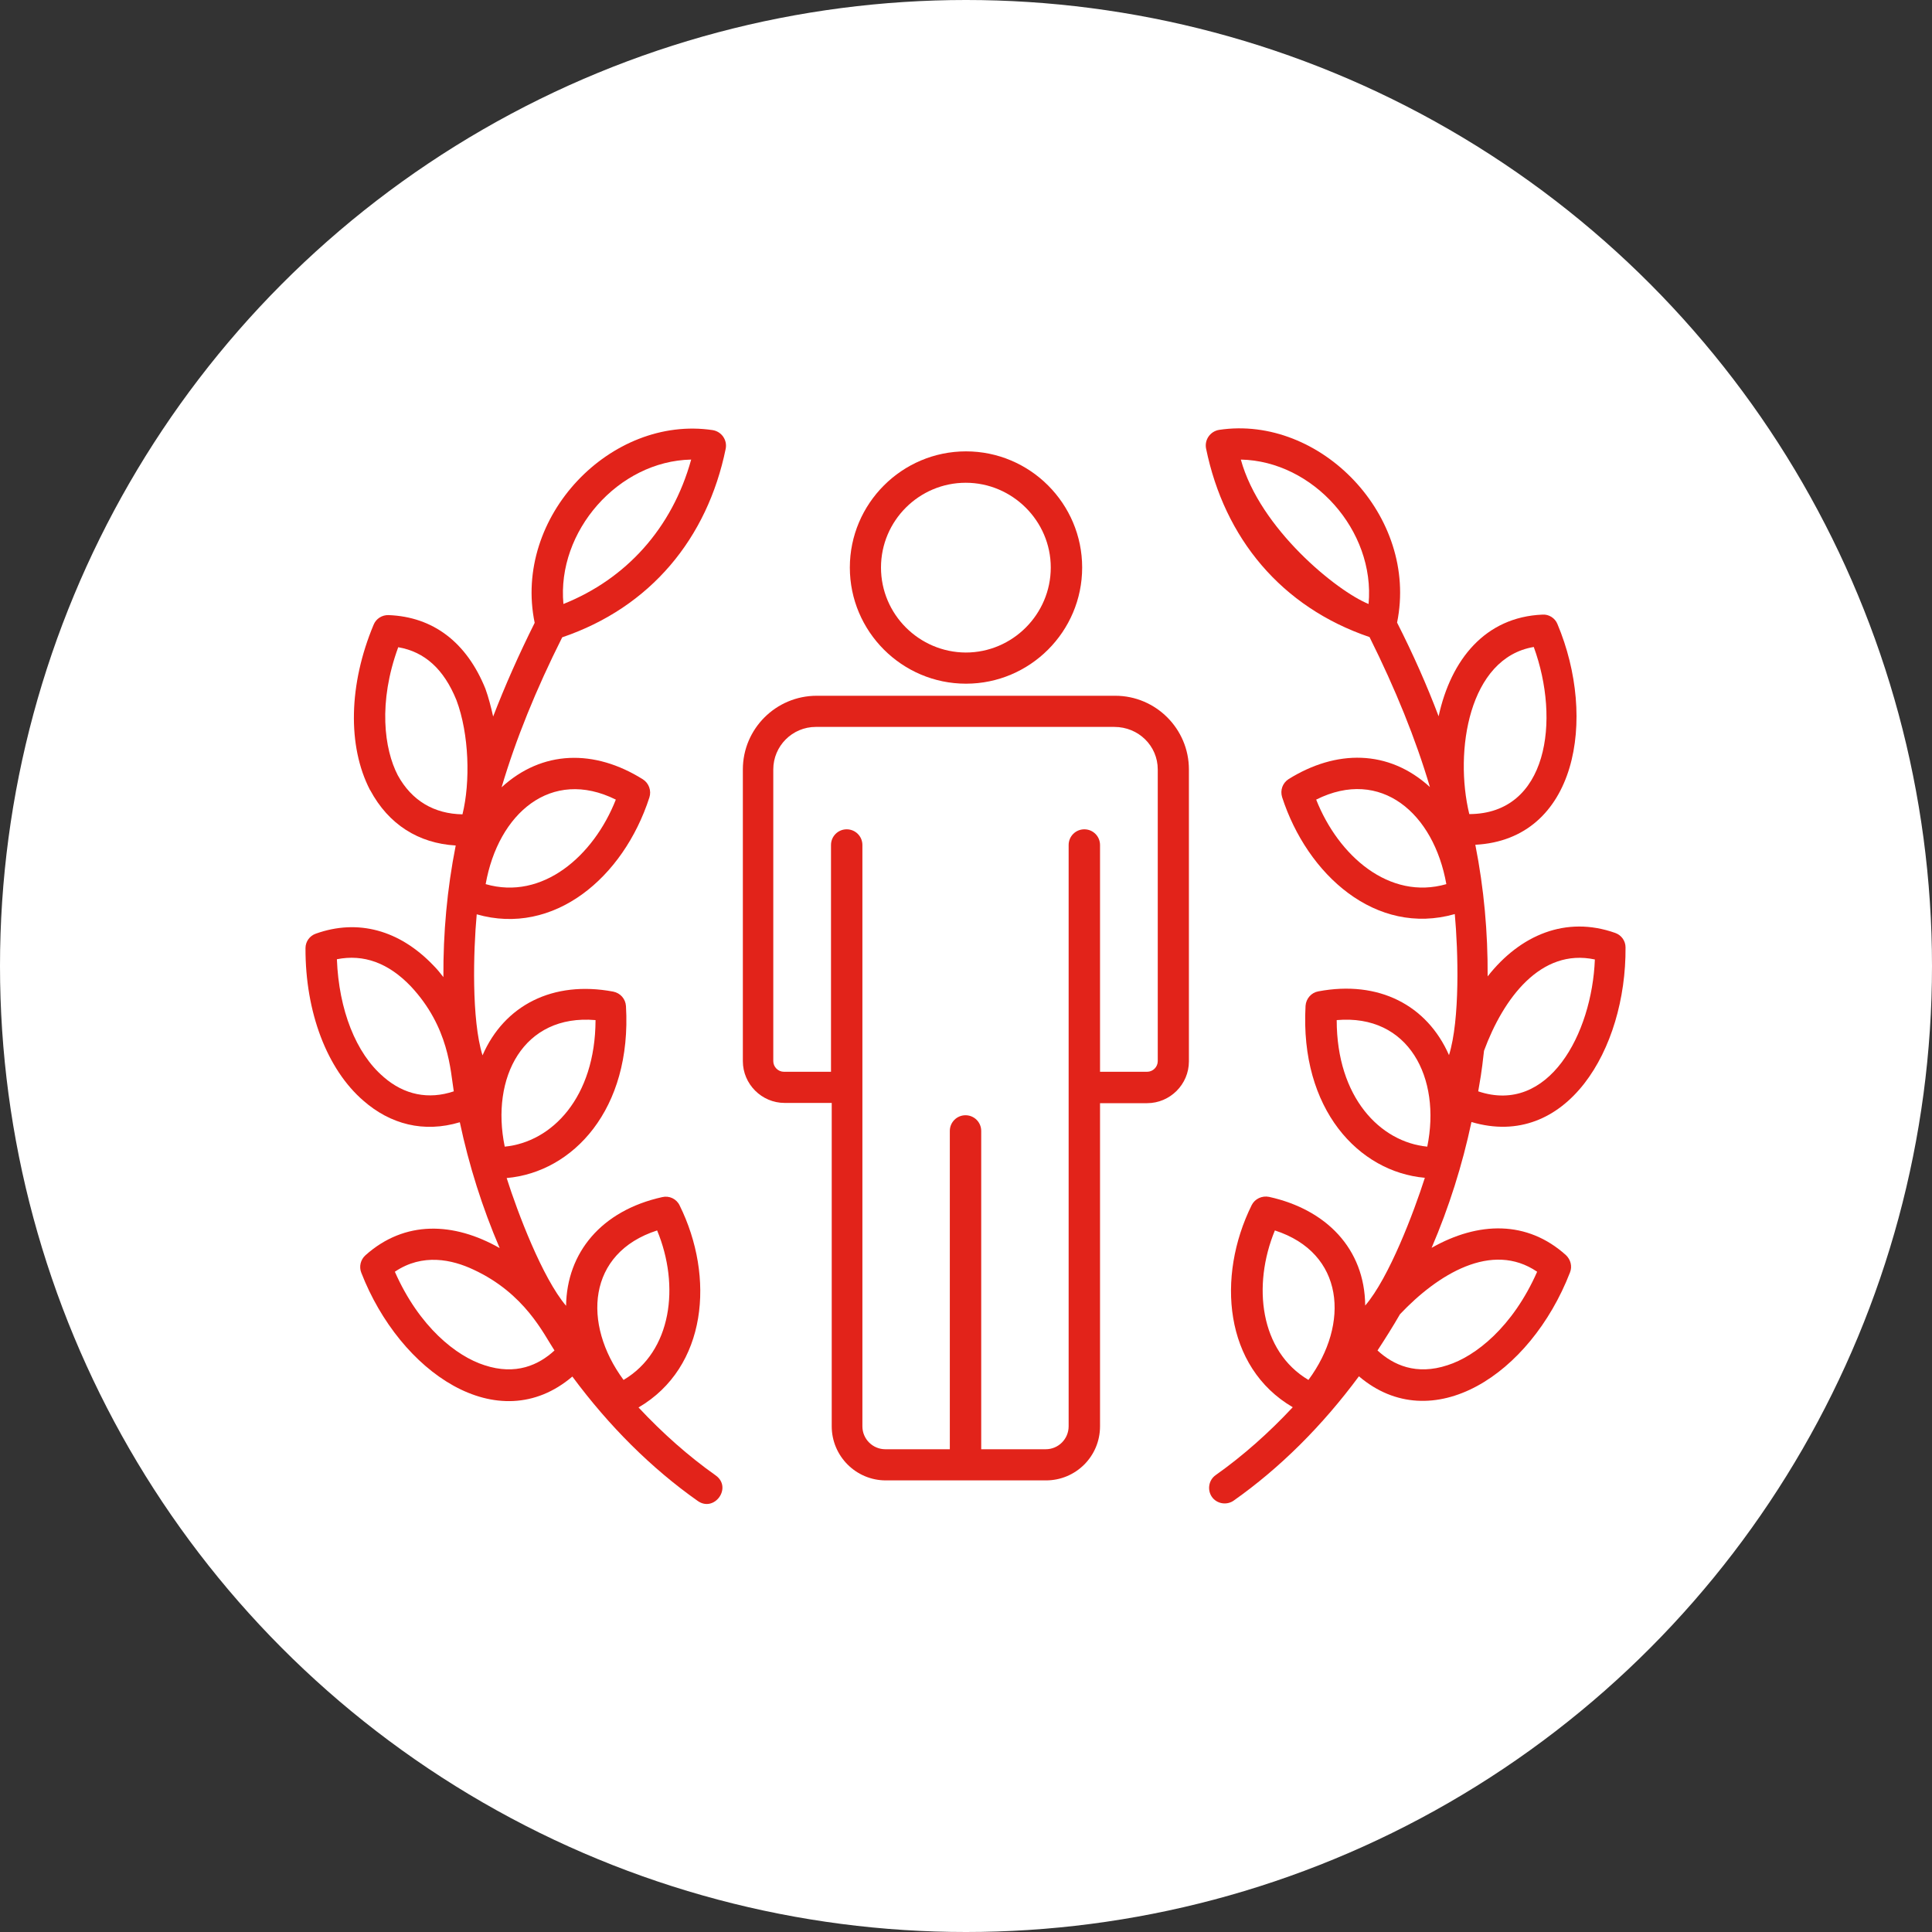
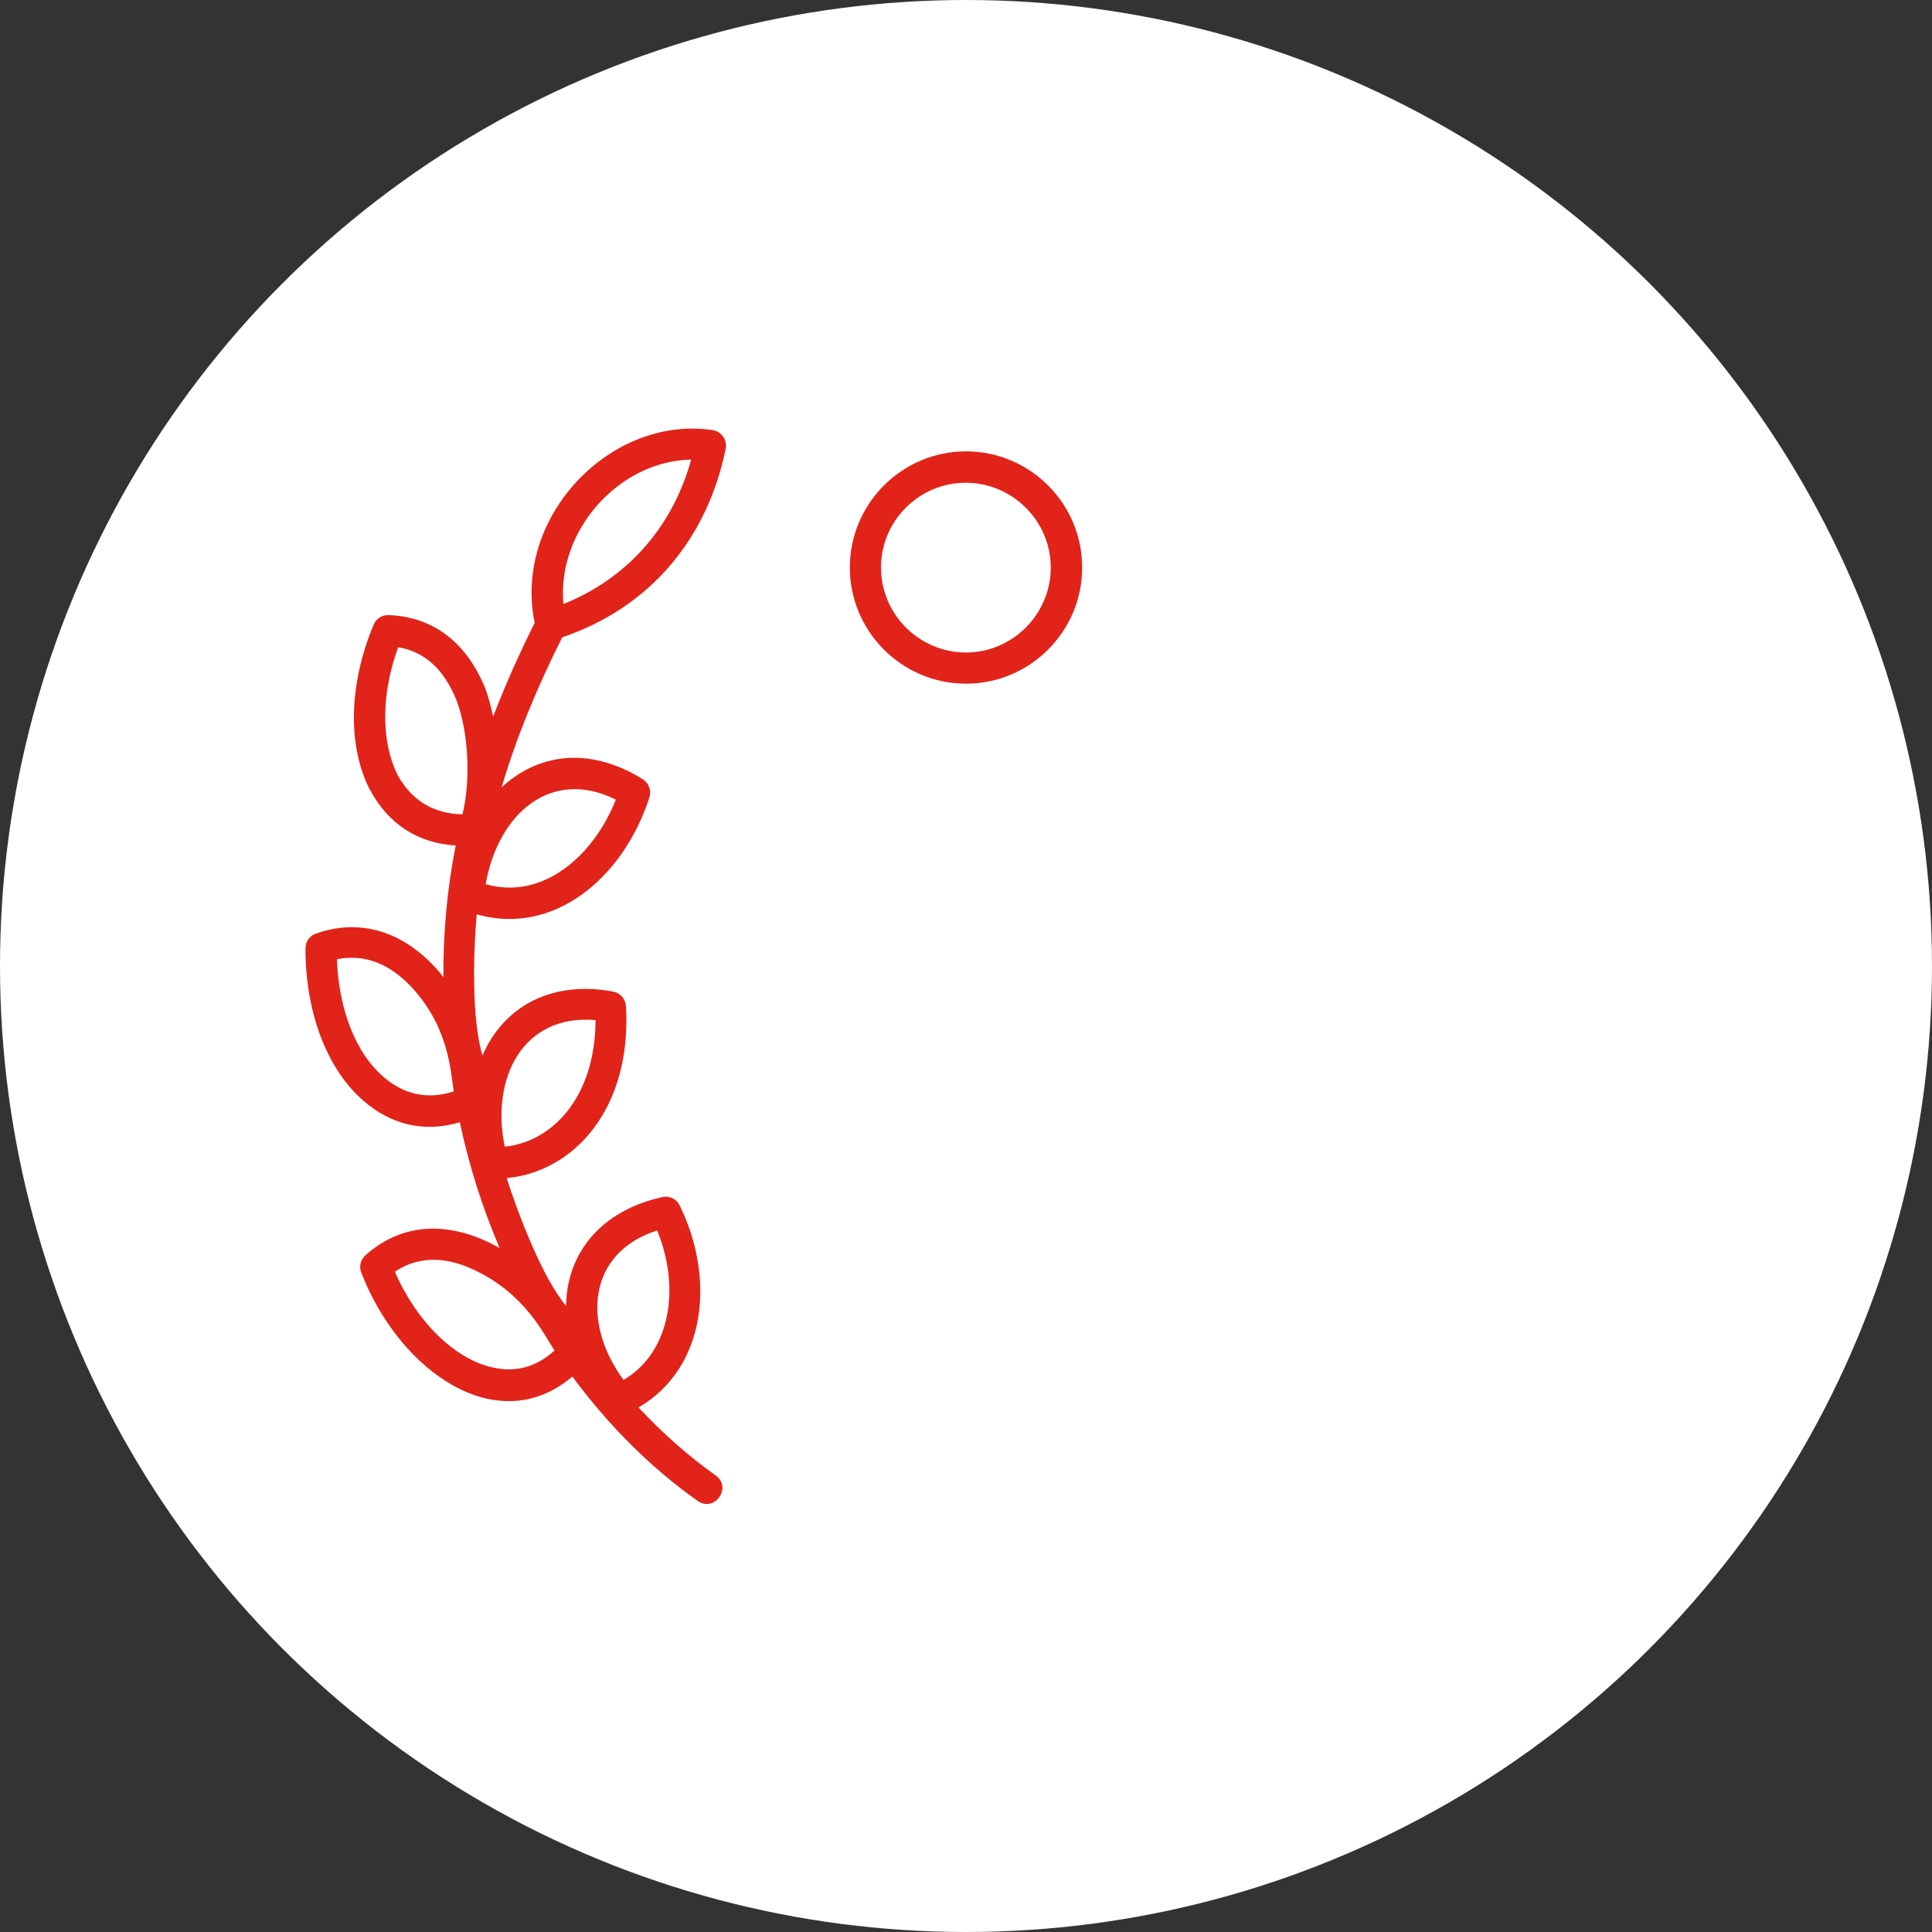
<svg xmlns="http://www.w3.org/2000/svg" version="1.1" id="Layer_1" x="0px" y="0px" viewBox="0 0 800 800" style="enable-background:new 0 0 800 800;" xml:space="preserve">
  <rect x="0" y="0" width="800" height="800" fill="#333333" stroke="none" />
  <style type="text/css">
	.st0{fill:#FFFFFF;}
	.st1{fill:#E2231A;}
</style>
  <circle class="st0" cx="400" cy="400" r="400" />
  <g id="_10_Personal_Brand">
    <g>
-       <path class="st1" d="M307.6,318.6v120.8c0,9.5,7.8,17.3,17.3,17.3h19.5v133.9c0,12.3,10,22.4,22.4,22.4h66.3    c12.4,0,22.4-10,22.4-22.4V456.8H475c9.5,0,17.3-7.8,17.3-17.3V318.6c0-16.8-13.7-30.5-30.5-30.5H338.2    C321.3,288.1,307.6,301.8,307.6,318.6L307.6,318.6z M479.4,318.6v120.8c0,2.4-2,4.4-4.4,4.4h-19.5v-93.9c0-3.6-2.9-6.5-6.5-6.5    s-6.5,2.9-6.5,6.5v240.7c0,5.2-4.2,9.5-9.5,9.5h-26.7V468.3c0-3.6-2.9-6.5-6.5-6.5s-6.5,2.9-6.5,6.5v131.8h-26.7    c-5.2,0-9.5-4.2-9.5-9.5V349.9c0-3.6-2.9-6.5-6.5-6.5s-6.5,2.9-6.5,6.5v93.9h-19.5c-2.4,0-4.4-2-4.4-4.4V318.6    c0-9.7,7.9-17.6,17.6-17.6h123.6C471.5,301,479.4,308.9,479.4,318.6L479.4,318.6z" />
      <path class="st1" d="M448.1,235c0-26.5-21.6-48.1-48.1-48.1s-48.1,21.6-48.1,48.1s21.6,48.1,48.1,48.1S448.1,261.5,448.1,235    L448.1,235z M364.8,235c0-19.4,15.8-35.1,35.1-35.1s35.2,15.8,35.2,35.1s-15.8,35.2-35.2,35.2C380.6,270.1,364.8,254.4,364.8,235    L364.8,235L364.8,235z" />
      <path class="st1" d="M150.5,455.8c11.1,9.7,24.9,13.4,39.9,8.9c3.8,17.9,9.3,35.3,16.5,52.1c-19-10.8-39.3-11.6-55.6,3    c-2,1.8-2.7,4.7-1.7,7.2c16,41.2,56.6,69.2,87.4,43c15.1,20.4,32.6,37.9,51.9,51.5c6.9,4.9,14.5-5.6,7.4-10.6    c-11.3-8-22-17.5-31.9-28.1c28.4-16.6,31.7-54,17-83.7c-1.3-2.7-4.3-4.1-7.2-3.4c-25.3,5.6-39.5,23.1-39.8,45    c-9.8-11.5-20.1-38.7-24.6-52.9c27.4-2.4,51.9-28.4,49.4-71.2c-0.2-3-2.3-5.4-5.3-6c-25-4.7-45.1,5.7-54.1,26.4    c-4.6-14.7-3.8-43.2-2.4-58.4c31.8,9.1,60.7-15,71.5-48.4c0.9-2.8-0.2-5.9-2.7-7.5c-20.1-12.6-41.7-12.1-58.5,3.3    c5.9-19.9,14.2-40.4,25.1-62.1c36.5-12.4,60.1-40.9,67.7-78.1c0.7-3.6-1.7-7.1-5.4-7.7c-42.1-6.3-82.8,35.8-73.7,79.8    c-6.6,13.2-12.3,26.1-17.2,38.8c-0.9-4-1.9-7.9-3.2-11.5c-7.8-19.3-21.7-29.8-40.1-30.5c-2.7-0.1-5.2,1.5-6.2,4    c-10.3,24.6-10.9,50.2-1.5,68.4c0,0,0,0.1,0.1,0.1c7.6,14.2,20,22,35.4,22.9c-3.6,18.2-5.2,36.3-5.1,54.5    c-1.3-1.7-2.7-3.4-4.2-4.9c-14-14.6-31.2-19.3-48.6-13.1c-2.6,0.9-4.3,3.3-4.3,6C126.4,419.1,135.4,442.8,150.5,455.8L150.5,455.8    L150.5,455.8z M255,331.1c-9.2,23.4-30.4,41.8-53.9,35C206.3,336.8,228.2,317.8,255,331.1L255,331.1z M286.2,190.3    c-7.9,28.6-27.1,49.5-52.9,59.8C230.5,220,256,190.9,286.2,190.3z M164.7,321c-5.6-10.8-8.2-30.1,0.2-53    c11,1.9,18.9,9.1,24.1,21.9c5.3,14.1,5.8,33.9,2.5,47.3C179.8,337,170.5,331.6,164.7,321L164.7,321L164.7,321z M200.6,565.3    C200.6,565.3,200.6,565.3,200.6,565.3c-11.6-3.7-27-15.8-37.1-38.7c11.5-7.8,23.8-5,32.5-0.9c21.4,9.9,29.1,26.7,33.6,33.5    C223.1,565.2,213.6,569.6,200.6,565.3L200.6,565.3L200.6,565.3z M272.1,509.5c9.5,22.9,6.1,50.1-13.9,61.9    C241,548.1,243.2,518.8,272.1,509.5L272.1,509.5z M246.6,422.4c-0.1,32.1-18.1,50.5-37.6,52.4    C203.1,446.2,216.7,419.8,246.6,422.4z M170.1,408.4c15.9,17,16.4,35,17.8,43.5c-10.4,3.5-20.5,1.5-29-5.9c0,0-0.1,0-0.1-0.1    c-11.4-9.7-18.5-27.7-19.3-48.7C150.6,395,160.8,398.7,170.1,408.4L170.1,408.4L170.1,408.4z" />
-       <path class="st1" d="M595.7,296.6c-4.8-12.7-10.5-25.6-17.2-38.8c9-44.1-31.8-86.1-73.7-79.8c-3.6,0.6-6.1,4-5.4,7.7    c7.6,37.2,31.2,65.7,67.7,78.1c10.8,21.7,19.1,42.2,25,62.1c-17.2-15.7-38.9-15.5-58.5-3.3c-2.5,1.6-3.6,4.6-2.7,7.5    c10.4,32.1,38.8,57.7,71.5,48.4c1.4,15.3,2.2,43.7-2.4,58.4c-9.1-20.7-29.1-31.1-54.1-26.4c-2.9,0.5-5.1,3-5.3,6    c-2.4,42.9,22.1,68.8,49.4,71.2c-4.5,14.1-14.8,41.4-24.7,52.9c-0.2-23.6-16.2-39.8-39.8-45c-2.9-0.6-5.9,0.8-7.2,3.4    c-14.7,29.7-11.4,67.1,17,83.7c-9.9,10.6-20.6,20.1-31.9,28.1c-2.9,2-3.6,6.1-1.6,9c2,2.9,6.1,3.6,9,1.6    c19.3-13.6,36.8-31.1,51.9-51.5c30.2,25.7,70.9-0.5,87.4-43c1-2.5,0.3-5.3-1.7-7.2c-16-14.4-36.2-14-55.6-3    c7.2-16.8,12.7-34.2,16.5-52.1c39.2,11.6,64.1-30,63.8-72.3c0-2.7-1.7-5.1-4.3-6c-20.3-7.2-39.3,0.8-52.8,18    c0.1-18.2-1.5-36.3-5.1-54.5c42.1-2.2,50.5-52.2,34-91.4c-1-2.5-3.6-4.1-6.2-3.9C615,255.5,600.8,273.1,595.7,296.6L595.7,296.6    L595.7,296.6z M553.5,422.4c29.9-2.6,43.3,24,37.5,52.4C571.5,472.9,553.5,454.4,553.5,422.4z M527.9,509.5    c28.8,9.3,31.1,38.6,13.9,61.9C521.7,559.5,518.5,532.3,527.9,509.5z M636.5,526.6c-10.1,22.9-25.5,35-37.1,38.7c0,0,0,0,0,0    c-13,4.3-22.5-0.1-29-6.1c3.2-4.9,6.3-9.8,9.3-15C595.3,527.7,617.7,513.8,636.5,526.6L636.5,526.6z M660.4,397.3    c-1.2,30.8-19.2,64.4-48.3,54.6c0.8-4.9,1.3-6.8,2.4-16.8C622.5,413.4,638,392.5,660.4,397.3L660.4,397.3L660.4,397.3z     M513.8,190.3c29.9,0.6,55.7,29.4,52.9,59.8C553.6,244.8,521.7,219,513.8,190.3z M545,331.1c26.8-13.4,48.7,5.7,53.9,35    C575.3,372.9,554.2,354.4,545,331.1L545,331.1z M608.4,337.1c-6.3-26-0.2-64.7,26.7-69.2C646.2,298.3,640.9,337,608.4,337.1    L608.4,337.1z" />
    </g>
  </g>
</svg>